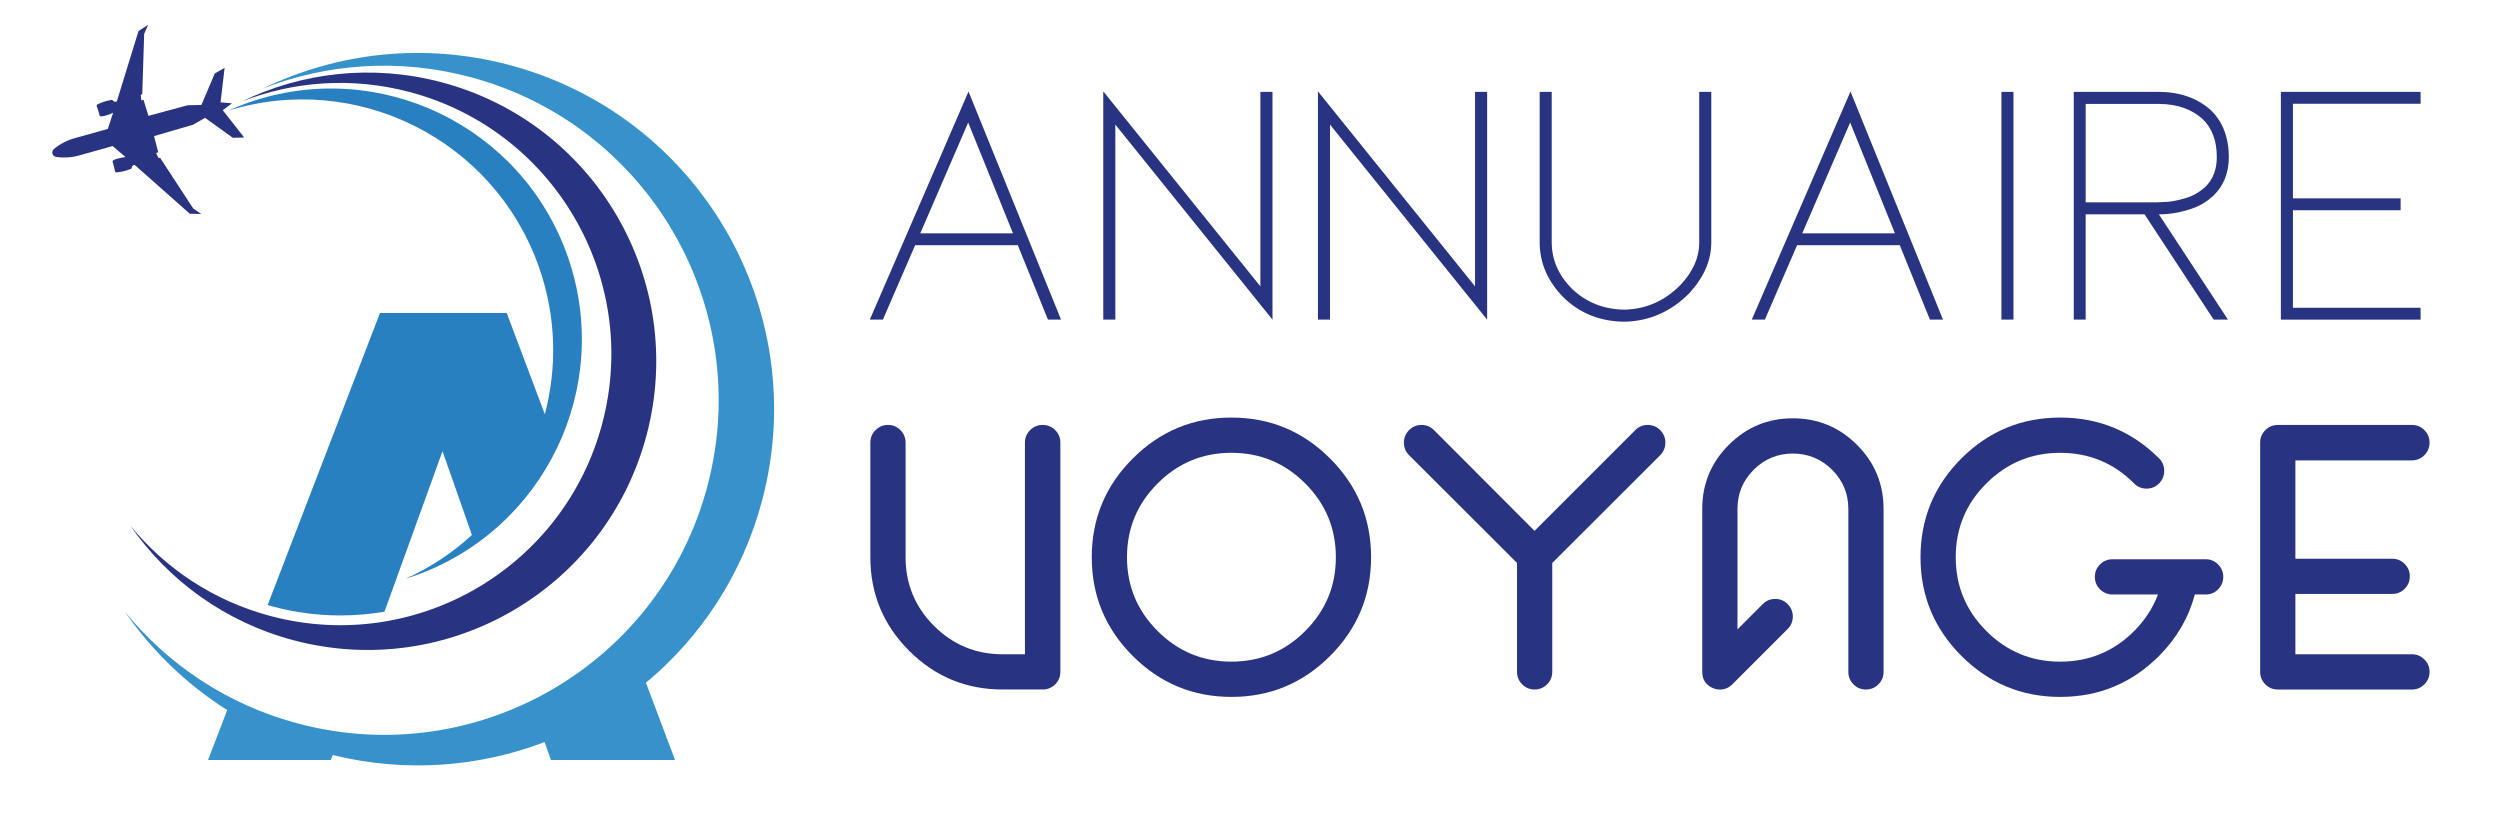
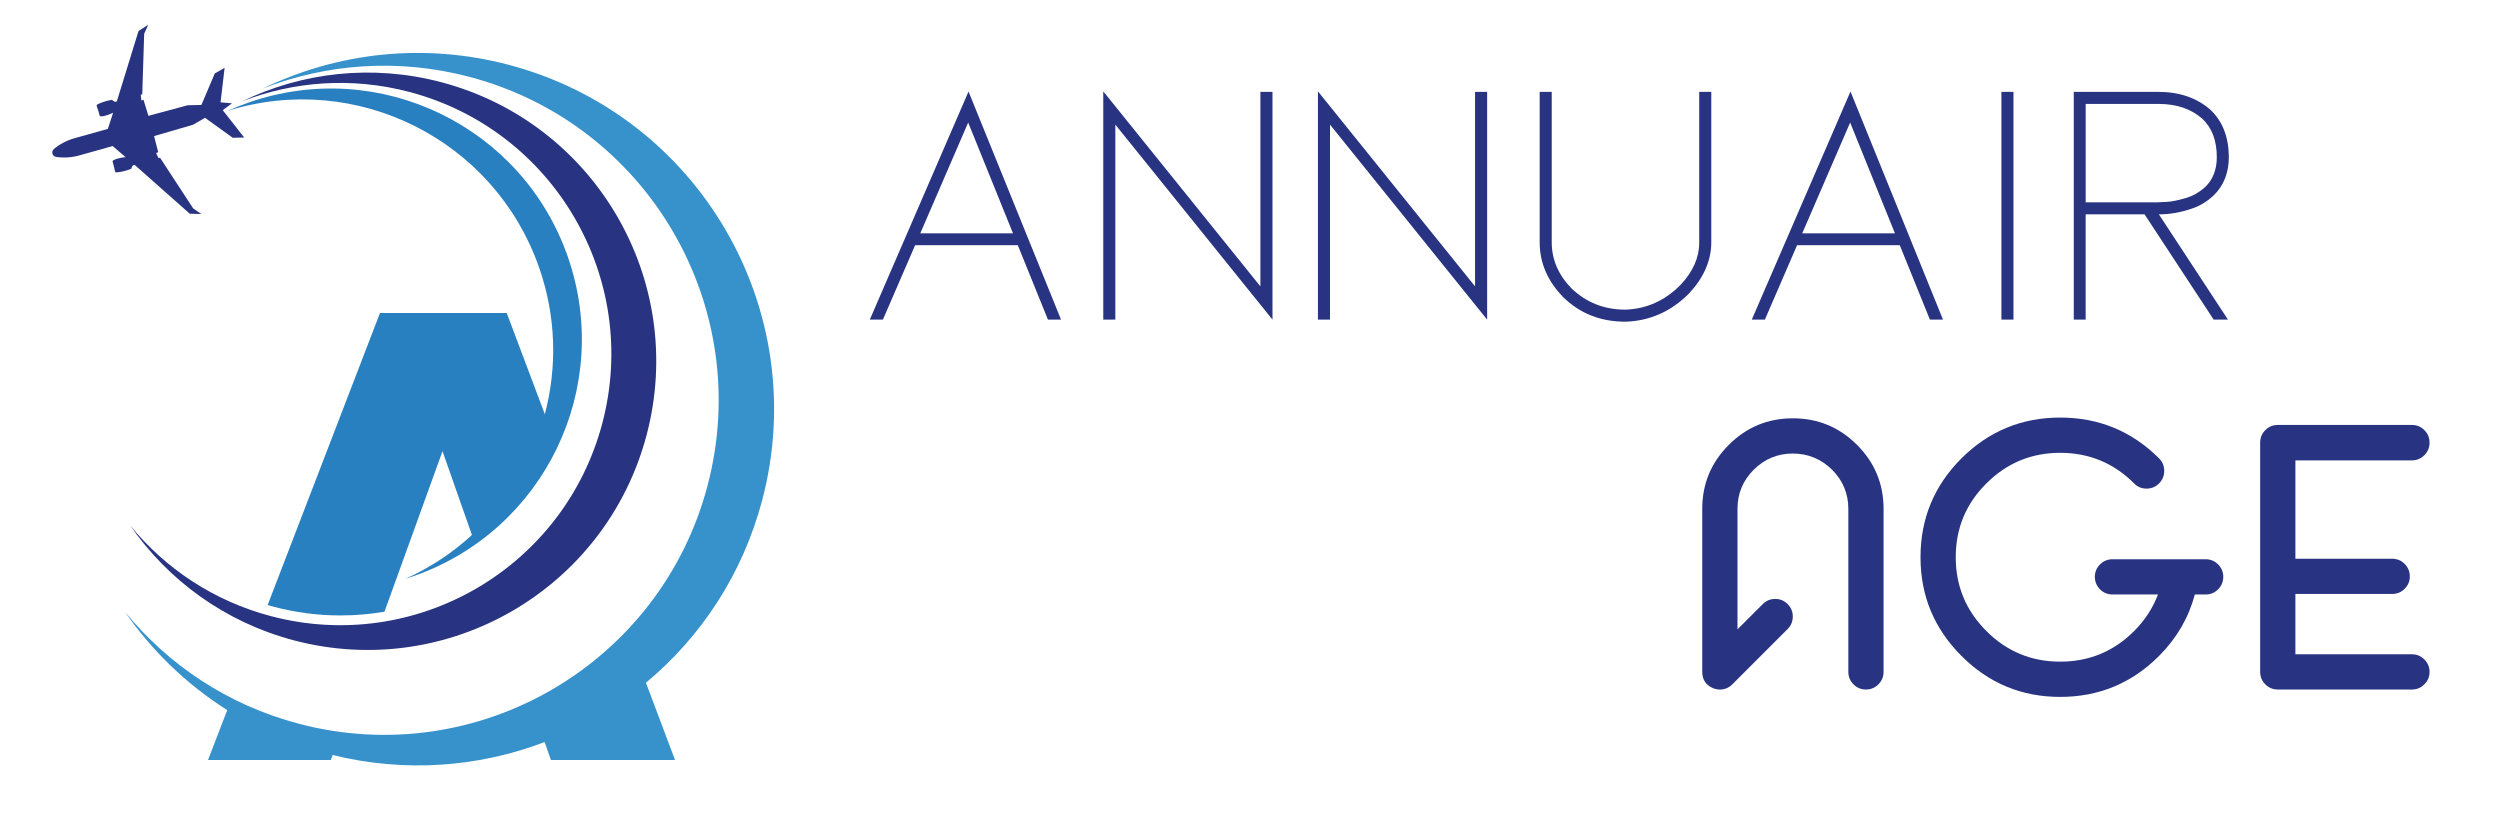
<svg xmlns="http://www.w3.org/2000/svg" version="1.1" baseProfile="tiny" id="Calque_1" x="0px" y="0px" width="183.5px" height="60px" viewBox="8.667 0 183.5 60" xml:space="preserve">
  <path id="XMLID_2870_" fill="#283481" d="M30.248,47.004c11.314,2.979,22.903-3.775,25.884-15.09  C59.113,20.599,52.358,9.012,41.045,6.03C35.956,4.69,30.812,5.319,26.42,7.446c3.786-1.477,8.059-1.813,12.29-0.699  c10.626,2.801,16.969,13.686,14.169,24.312c-2.8,10.625-13.684,16.969-24.31,14.17c-4.231-1.115-7.783-3.514-10.349-6.666  C20.993,42.576,25.159,45.66,30.248,47.004z" />
  <path id="XMLID_2869_" fill="#3792CC" d="M64.617,36.695c3.679-13.96-4.657-28.261-18.619-31.94  C39.718,3.1,33.371,3.876,27.951,6.502c4.672-1.824,9.944-2.239,15.165-0.863c13.113,3.455,20.94,16.887,17.486,30  C57.147,48.75,43.715,56.578,30.603,53.123c-5.222-1.375-9.604-4.336-12.771-8.225c1.971,2.854,4.513,5.324,7.513,7.225  l-1.409,3.662h9.015l0.133-0.367c0,0,0,0-0.001,0c5.358,1.32,10.75,0.883,15.558-0.951l0.464,1.318h9.11l-2.136-5.672  C60.113,46.758,63.176,42.156,64.617,36.695z" />
  <path id="XMLID_2867_" fill="#2980C1" d="M39.039,42.281c9.595-3.354,14.655-13.851,11.302-23.447  C46.988,9.239,36.49,4.179,26.895,7.532c-0.515,0.18-1.017,0.382-1.505,0.601c9.429-2.942,19.563,2.104,22.847,11.5  c1.26,3.605,1.331,7.338,0.421,10.771l-2.797-7.43h-9.303l-8.247,21.438c0.146,0.043,0.292,0.084,0.44,0.123  c1.607,0.424,3.256,0.639,4.9,0.639c1.099,0,2.181-0.096,3.236-0.275l4.26-11.781l2.159,6.15c-1.414,1.299-3.049,2.393-4.877,3.215  C38.633,42.418,38.836,42.354,39.039,42.281z" />
  <path id="XMLID_2864_" fill="#283481" d="M19.25,2.479l0.293-0.661l-0.71,0.459l-1.589,5.16c-0.167,0.116-0.351-0.112-0.351-0.112  c-0.526,0.082-0.911,0.254-1.074,0.338c-0.048,0.025-0.07,0.083-0.05,0.134c0.09,0.229,0.172,0.527,0.208,0.668  c0.013,0.049,0.058,0.082,0.108,0.079c0.4-0.022,0.885-0.271,0.885-0.271l-0.387,1.186l-2.464,0.693  c-0.548,0.153-1.058,0.421-1.496,0.785l0,0c-0.218,0.183-0.119,0.538,0.163,0.58l0,0c0.563,0.083,1.138,0.048,1.686-0.106  l2.465-0.691l0.947,0.813c0,0-0.542,0.041-0.896,0.229c-0.045,0.023-0.065,0.076-0.051,0.124c0.042,0.14,0.127,0.436,0.17,0.679  c0.009,0.055,0.057,0.092,0.111,0.088c0.183-0.014,0.602-0.065,1.094-0.271c0,0,0.039-0.29,0.242-0.276l4.041,3.58l0.845,0.022  l-0.596-0.413l-2.432-3.721l-0.111,0.03l-0.177-0.38l0.157-0.044l-0.305-1.193l2.863-0.833l0.877-0.506l2.039,1.466l0.833-0.023  l-1.572-2.007l0.679-0.5l-0.84-0.074l0.299-2.531L24.431,5.39l-0.98,2.313l-1.012,0.023l-2.878,0.778l-0.36-1.178l-0.157,0.045  l-0.047-0.416l0.111-0.031L19.25,2.479z" />
  <g>
    <path fill="#283481" d="M86.548,23.461h-0.961l-2.213-5.463h-7.537l-2.365,5.463h-0.961l7.246-16.743L86.548,23.461z M83.02,17.125   l-3.288-8.131l-3.516,8.131H83.02z" />
    <path fill="#283481" d="M102.067,23.461L90.532,9.146v14.315h-0.885V6.705L101.18,21.02V6.743h0.888V23.461z" />
    <path fill="#283481" d="M117.823,23.461L106.289,9.146v14.315h-0.886V6.705l11.533,14.315V6.743h0.887V23.461L117.823,23.461z" />
    <path fill="#283481" d="M127.978,23.613c-1.83,0-3.354-0.603-4.578-1.809c-1.146-1.18-1.721-2.521-1.721-4.021V6.743h0.885v11.04   c0,1.265,0.486,2.395,1.455,3.389c1.088,1.037,2.402,1.556,3.945,1.556c1.551-0.051,2.9-0.653,4.047-1.809   c0.92-0.978,1.379-2.011,1.379-3.098V6.743h0.885v11.04c0,1.332-0.543,2.584-1.631,3.756   C131.329,22.863,129.772,23.554,127.978,23.613z" />
    <path fill="#283481" d="M151.284,23.461h-0.961l-2.213-5.463h-7.537l-2.365,5.463h-0.961l7.246-16.744L151.284,23.461z    M147.755,17.125l-3.287-8.131l-3.516,8.131H147.755z" />
    <path fill="#283481" d="M156.456,23.461h-0.885V6.743h0.885V23.461z" />
    <path fill="#283481" d="M172.2,23.461h-1.049l-5.072-7.727h-4.324v7.727h-0.873V6.743h6.197c1.559,0,2.836,0.438,3.832,1.315   c0.885,0.835,1.336,1.981,1.354,3.44c0,1.181-0.375,2.133-1.127,2.858c-0.455,0.422-0.951,0.729-1.492,0.923   c-0.852,0.304-1.688,0.455-2.516,0.455L172.2,23.461z M167.042,14.849c0.092,0,0.314-0.01,0.67-0.031   c0.354-0.021,0.803-0.109,1.346-0.266c0.545-0.156,1.035-0.432,1.475-0.829c0.564-0.548,0.847-1.277,0.847-2.188   c0-1.214-0.354-2.154-1.063-2.82c-0.826-0.725-1.896-1.087-3.211-1.087h-5.35v7.221H167.042z" />
-     <path fill="#283481" d="M186.339,23.461h-10.256V6.743h10.256v0.873h-9.371v6.943h7.904v0.873h-7.904v7.158h9.371V23.461z" />
  </g>
  <g>
-     <path fill="#283481" d="M82.261,50.609c-2.682,0-4.97-0.947-6.866-2.844s-2.844-4.186-2.844-6.865v-8.41   c0-0.359,0.126-0.668,0.379-0.92c0.252-0.252,0.56-0.379,0.921-0.379c0.352,0,0.654,0.127,0.907,0.379   c0.252,0.252,0.379,0.561,0.379,0.92v8.41c0,1.969,0.695,3.646,2.085,5.037c1.39,1.391,3.069,2.086,5.038,2.086h1.638V32.49   c0-0.359,0.126-0.668,0.379-0.92c0.252-0.252,0.56-0.379,0.921-0.379c0.361,0,0.668,0.127,0.921,0.379   c0.252,0.252,0.379,0.561,0.379,0.92v16.82c0,0.361-0.126,0.668-0.379,0.92c-0.253,0.254-0.56,0.379-0.921,0.379H82.261z" />
-     <path fill="#283481" d="M91.808,48.145c-2.004-2.004-3.006-4.418-3.006-7.244s1.002-5.24,3.006-7.244   c2.004-2.006,4.419-3.008,7.245-3.008c2.826,0,5.242,1.002,7.246,3.008c2.003,2.004,3.005,4.418,3.005,7.244   s-1.002,5.24-3.005,7.244c-2.004,2.006-4.42,3.008-7.246,3.008C96.228,51.152,93.813,50.15,91.808,48.145z M93.636,35.484   c-1.499,1.498-2.248,3.303-2.248,5.416s0.749,3.918,2.248,5.416c1.499,1.5,3.305,2.248,5.417,2.248   c2.113,0,3.918-0.748,5.418-2.248c1.498-1.498,2.248-3.303,2.248-5.416s-0.75-3.918-2.248-5.416c-1.5-1.5-3.305-2.248-5.418-2.248   C96.941,33.236,95.135,33.984,93.636,35.484z" />
-     <path fill="#283481" d="M120.015,41.32l-7.922-7.908c-0.252-0.254-0.379-0.561-0.379-0.922c0-0.359,0.127-0.668,0.379-0.92   c0.254-0.252,0.561-0.379,0.922-0.379c0.352,0,0.654,0.127,0.906,0.379l7.381,7.395l7.395-7.395   c0.252-0.252,0.556-0.379,0.906-0.379c0.361,0,0.668,0.127,0.922,0.379c0.252,0.252,0.379,0.561,0.379,0.92   c0,0.361-0.127,0.668-0.379,0.922l-7.922,7.908v7.99c0,0.361-0.127,0.668-0.381,0.92c-0.252,0.254-0.559,0.379-0.92,0.379   c-0.352,0-0.654-0.125-0.908-0.379c-0.252-0.252-0.379-0.559-0.379-0.92V41.32z" />
    <path fill="#283481" d="M134.411,50.516c-0.533-0.227-0.799-0.629-0.799-1.205V37.352c0-1.832,0.647-3.398,1.949-4.699   c1.301-1.299,2.866-1.949,4.698-1.949c1.843,0,3.412,0.65,4.713,1.949c1.3,1.301,1.949,2.867,1.949,4.699v11.959   c0,0.361-0.127,0.668-0.379,0.92c-0.252,0.254-0.562,0.379-0.92,0.379c-0.354,0-0.656-0.125-0.908-0.379   c-0.252-0.252-0.379-0.559-0.379-0.92V37.352c0-1.119-0.397-2.076-1.19-2.871c-0.806-0.793-1.767-1.191-2.886-1.191   c-1.118,0-2.075,0.398-2.871,1.191c-0.795,0.795-1.19,1.752-1.19,2.871v8.844l1.854-1.854c0.252-0.254,0.56-0.381,0.92-0.381   c0.354,0,0.654,0.127,0.908,0.381c0.252,0.252,0.379,0.555,0.379,0.906c0,0.361-0.127,0.668-0.379,0.922l-4.063,4.063   c-0.254,0.252-0.557,0.379-0.907,0.379C134.739,50.609,134.573,50.578,134.411,50.516z" />
    <path fill="#283481" d="M169.769,43.635c-0.461,1.717-1.336,3.219-2.627,4.51c-2.004,2.006-4.424,3.008-7.258,3.008   c-2.826,0-5.242-1.002-7.246-3.008c-2.004-2.004-3.006-4.418-3.006-7.244c0-2.834,1.002-5.254,3.006-7.258   c2.004-1.996,4.42-2.994,7.246-2.994c2.834,0,5.254,0.998,7.258,2.994c0.252,0.252,0.379,0.559,0.379,0.92   s-0.127,0.668-0.379,0.922c-0.252,0.252-0.561,0.379-0.92,0.379c-0.361,0-0.664-0.127-0.908-0.379   c-1.498-1.5-3.309-2.248-5.43-2.248c-2.113,0-3.918,0.748-5.418,2.248c-1.498,1.488-2.248,3.295-2.248,5.416   c0,2.113,0.75,3.918,2.248,5.416c1.5,1.5,3.305,2.248,5.418,2.248c2.121,0,3.932-0.748,5.43-2.248   c0.785-0.785,1.367-1.678,1.748-2.682h-3.332c-0.36,0-0.668-0.125-0.922-0.379c-0.252-0.252-0.379-0.561-0.379-0.92   c0-0.354,0.127-0.654,0.379-0.908c0.254-0.252,0.562-0.379,0.922-0.379h6.838c0.354,0,0.654,0.127,0.908,0.379   c0.252,0.254,0.379,0.557,0.379,0.908c0,0.359-0.127,0.668-0.379,0.92c-0.254,0.254-0.555,0.379-0.908,0.379H169.769z" />
    <path fill="#283481" d="M177.149,43.596v4.428h8.56c0.353,0,0.653,0.127,0.905,0.379c0.255,0.254,0.382,0.555,0.382,0.908   c0,0.361-0.127,0.668-0.382,0.92c-0.252,0.254-0.555,0.379-0.905,0.379h-9.847c-0.36,0-0.668-0.125-0.92-0.379   c-0.254-0.252-0.379-0.559-0.379-0.92V32.49c0-0.359,0.125-0.668,0.379-0.92c0.252-0.252,0.56-0.379,0.92-0.379h9.847   c0.353,0,0.653,0.127,0.905,0.379c0.255,0.252,0.382,0.561,0.382,0.92c0,0.361-0.127,0.668-0.382,0.922   c-0.252,0.252-0.555,0.379-0.905,0.379h-8.56v7.219h7.097c0.36,0,0.668,0.127,0.922,0.379c0.252,0.254,0.379,0.561,0.379,0.922   c0,0.352-0.127,0.654-0.379,0.906c-0.254,0.254-0.562,0.379-0.922,0.379H177.149L177.149,43.596z" />
  </g>
  <rect x="-254.667" y="-149.667" fill="#283481" width="200" height="60" />
</svg>